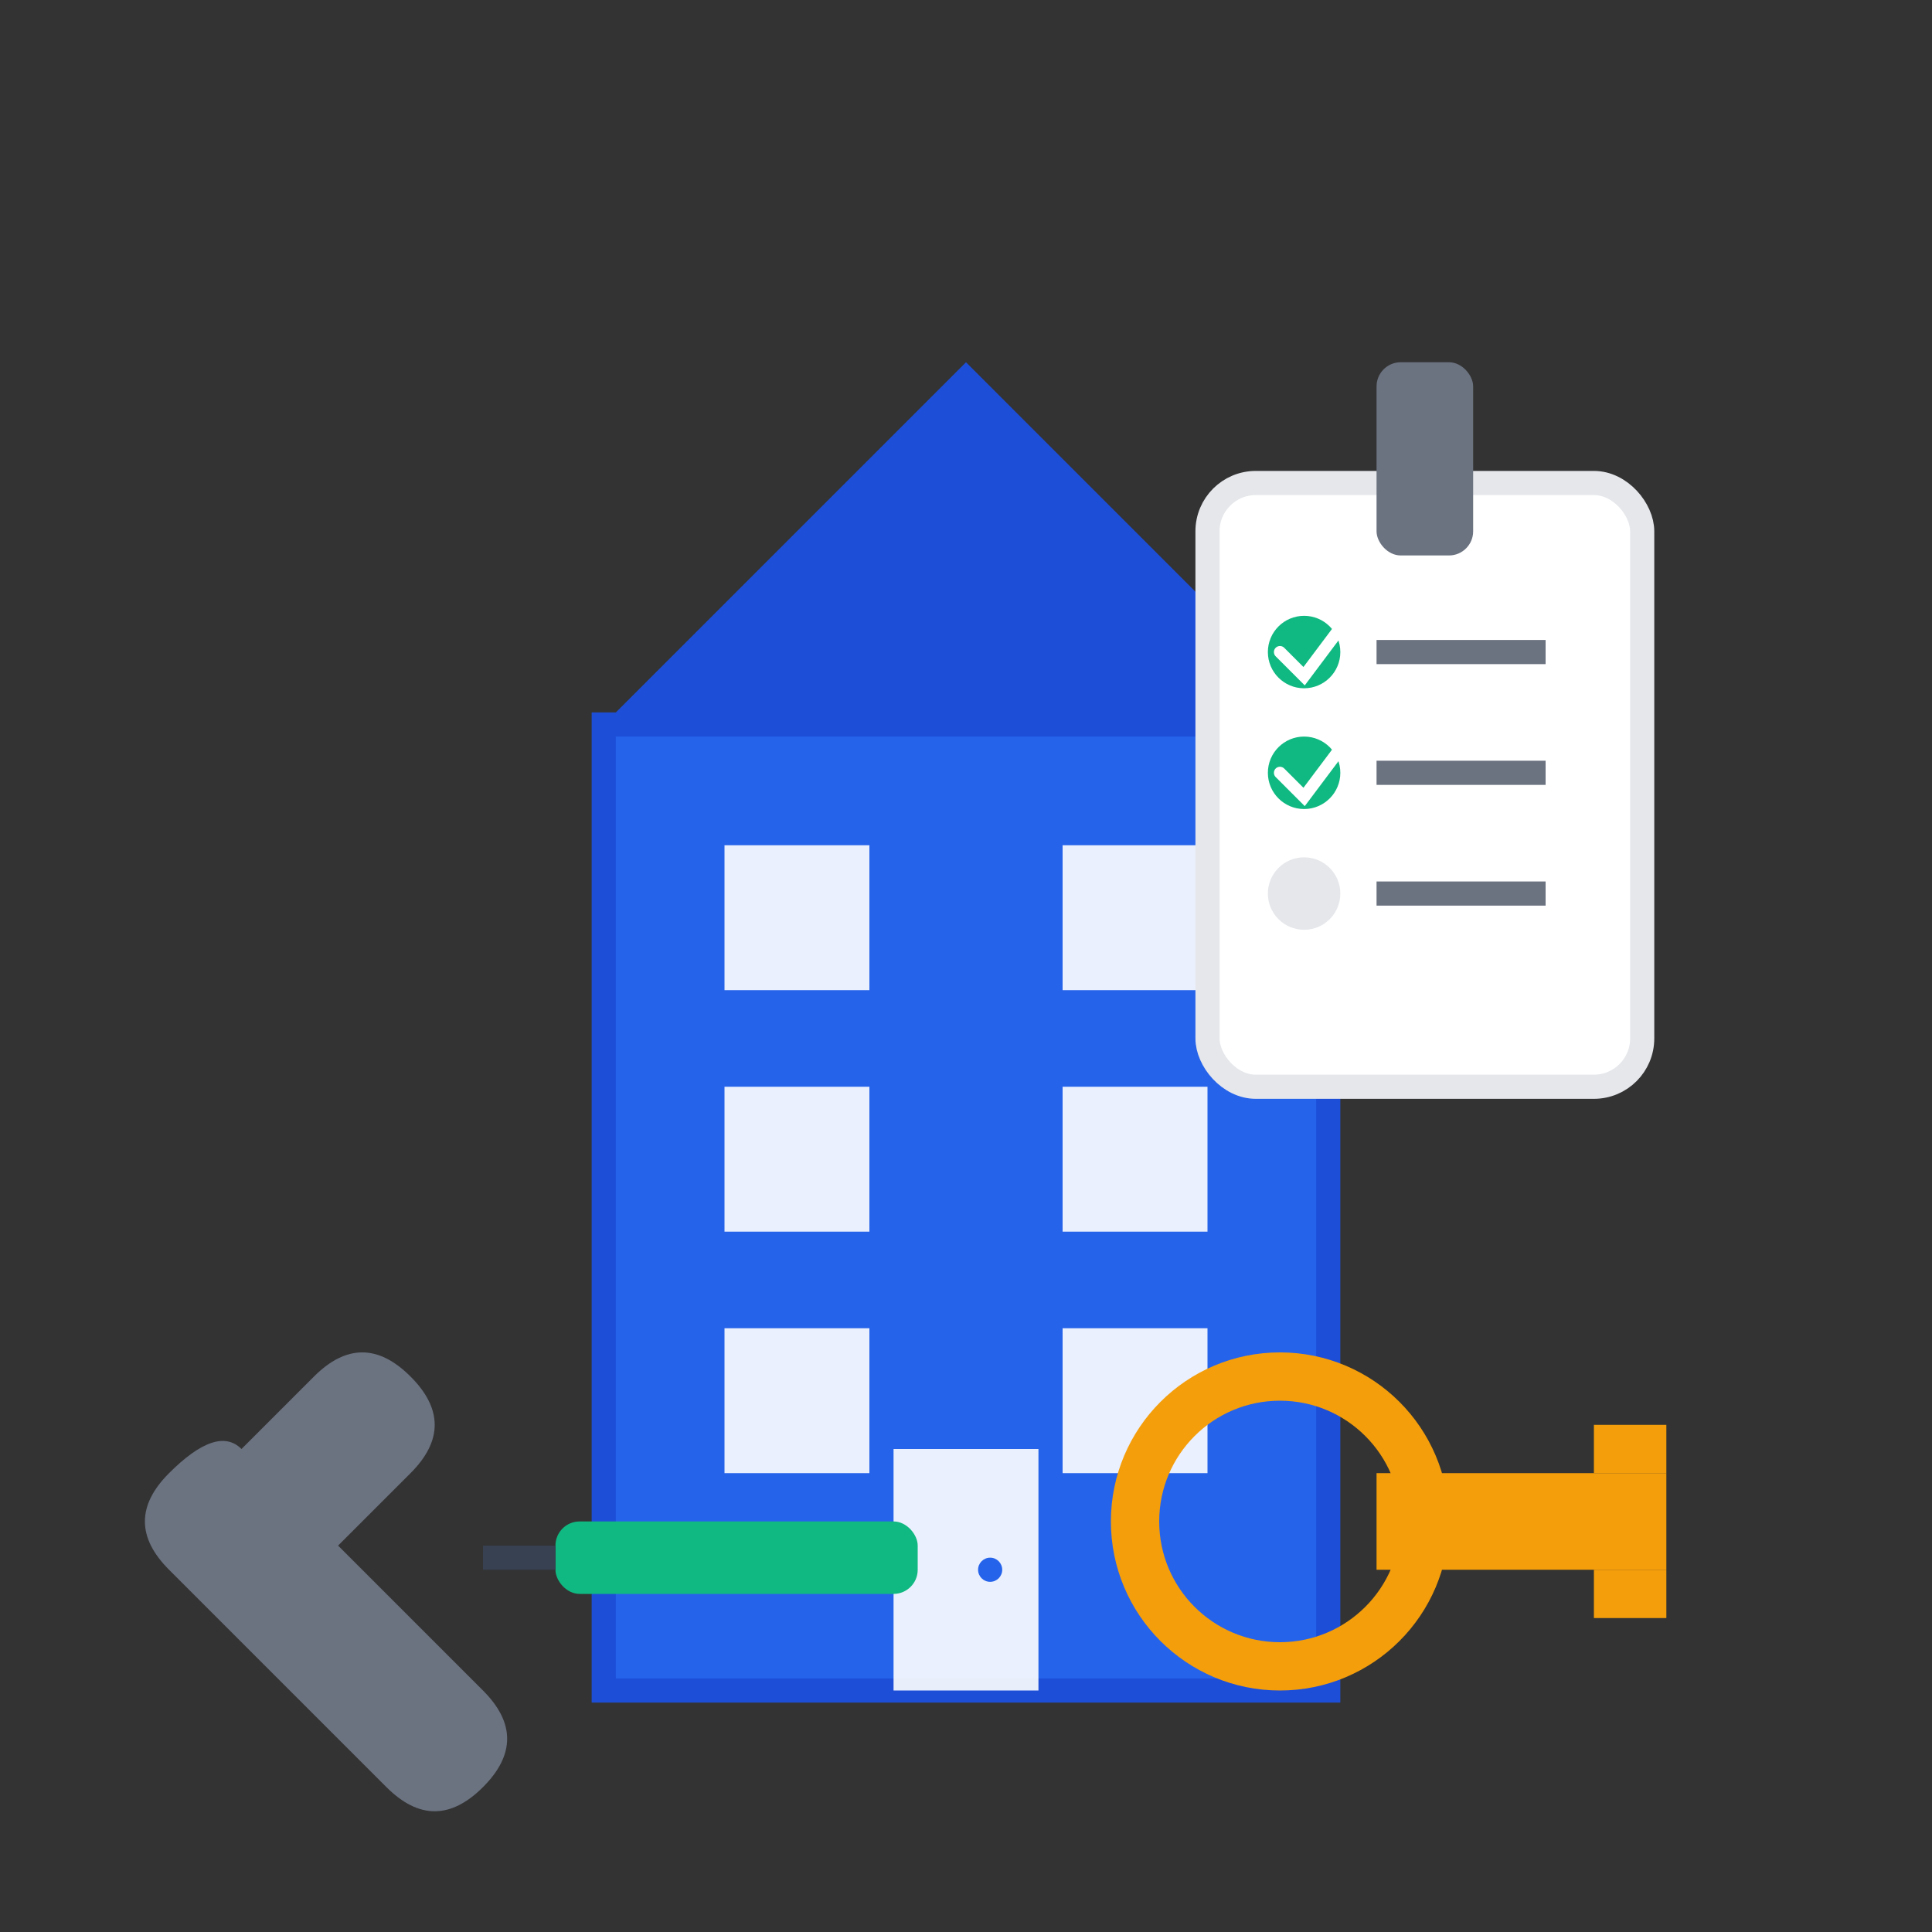
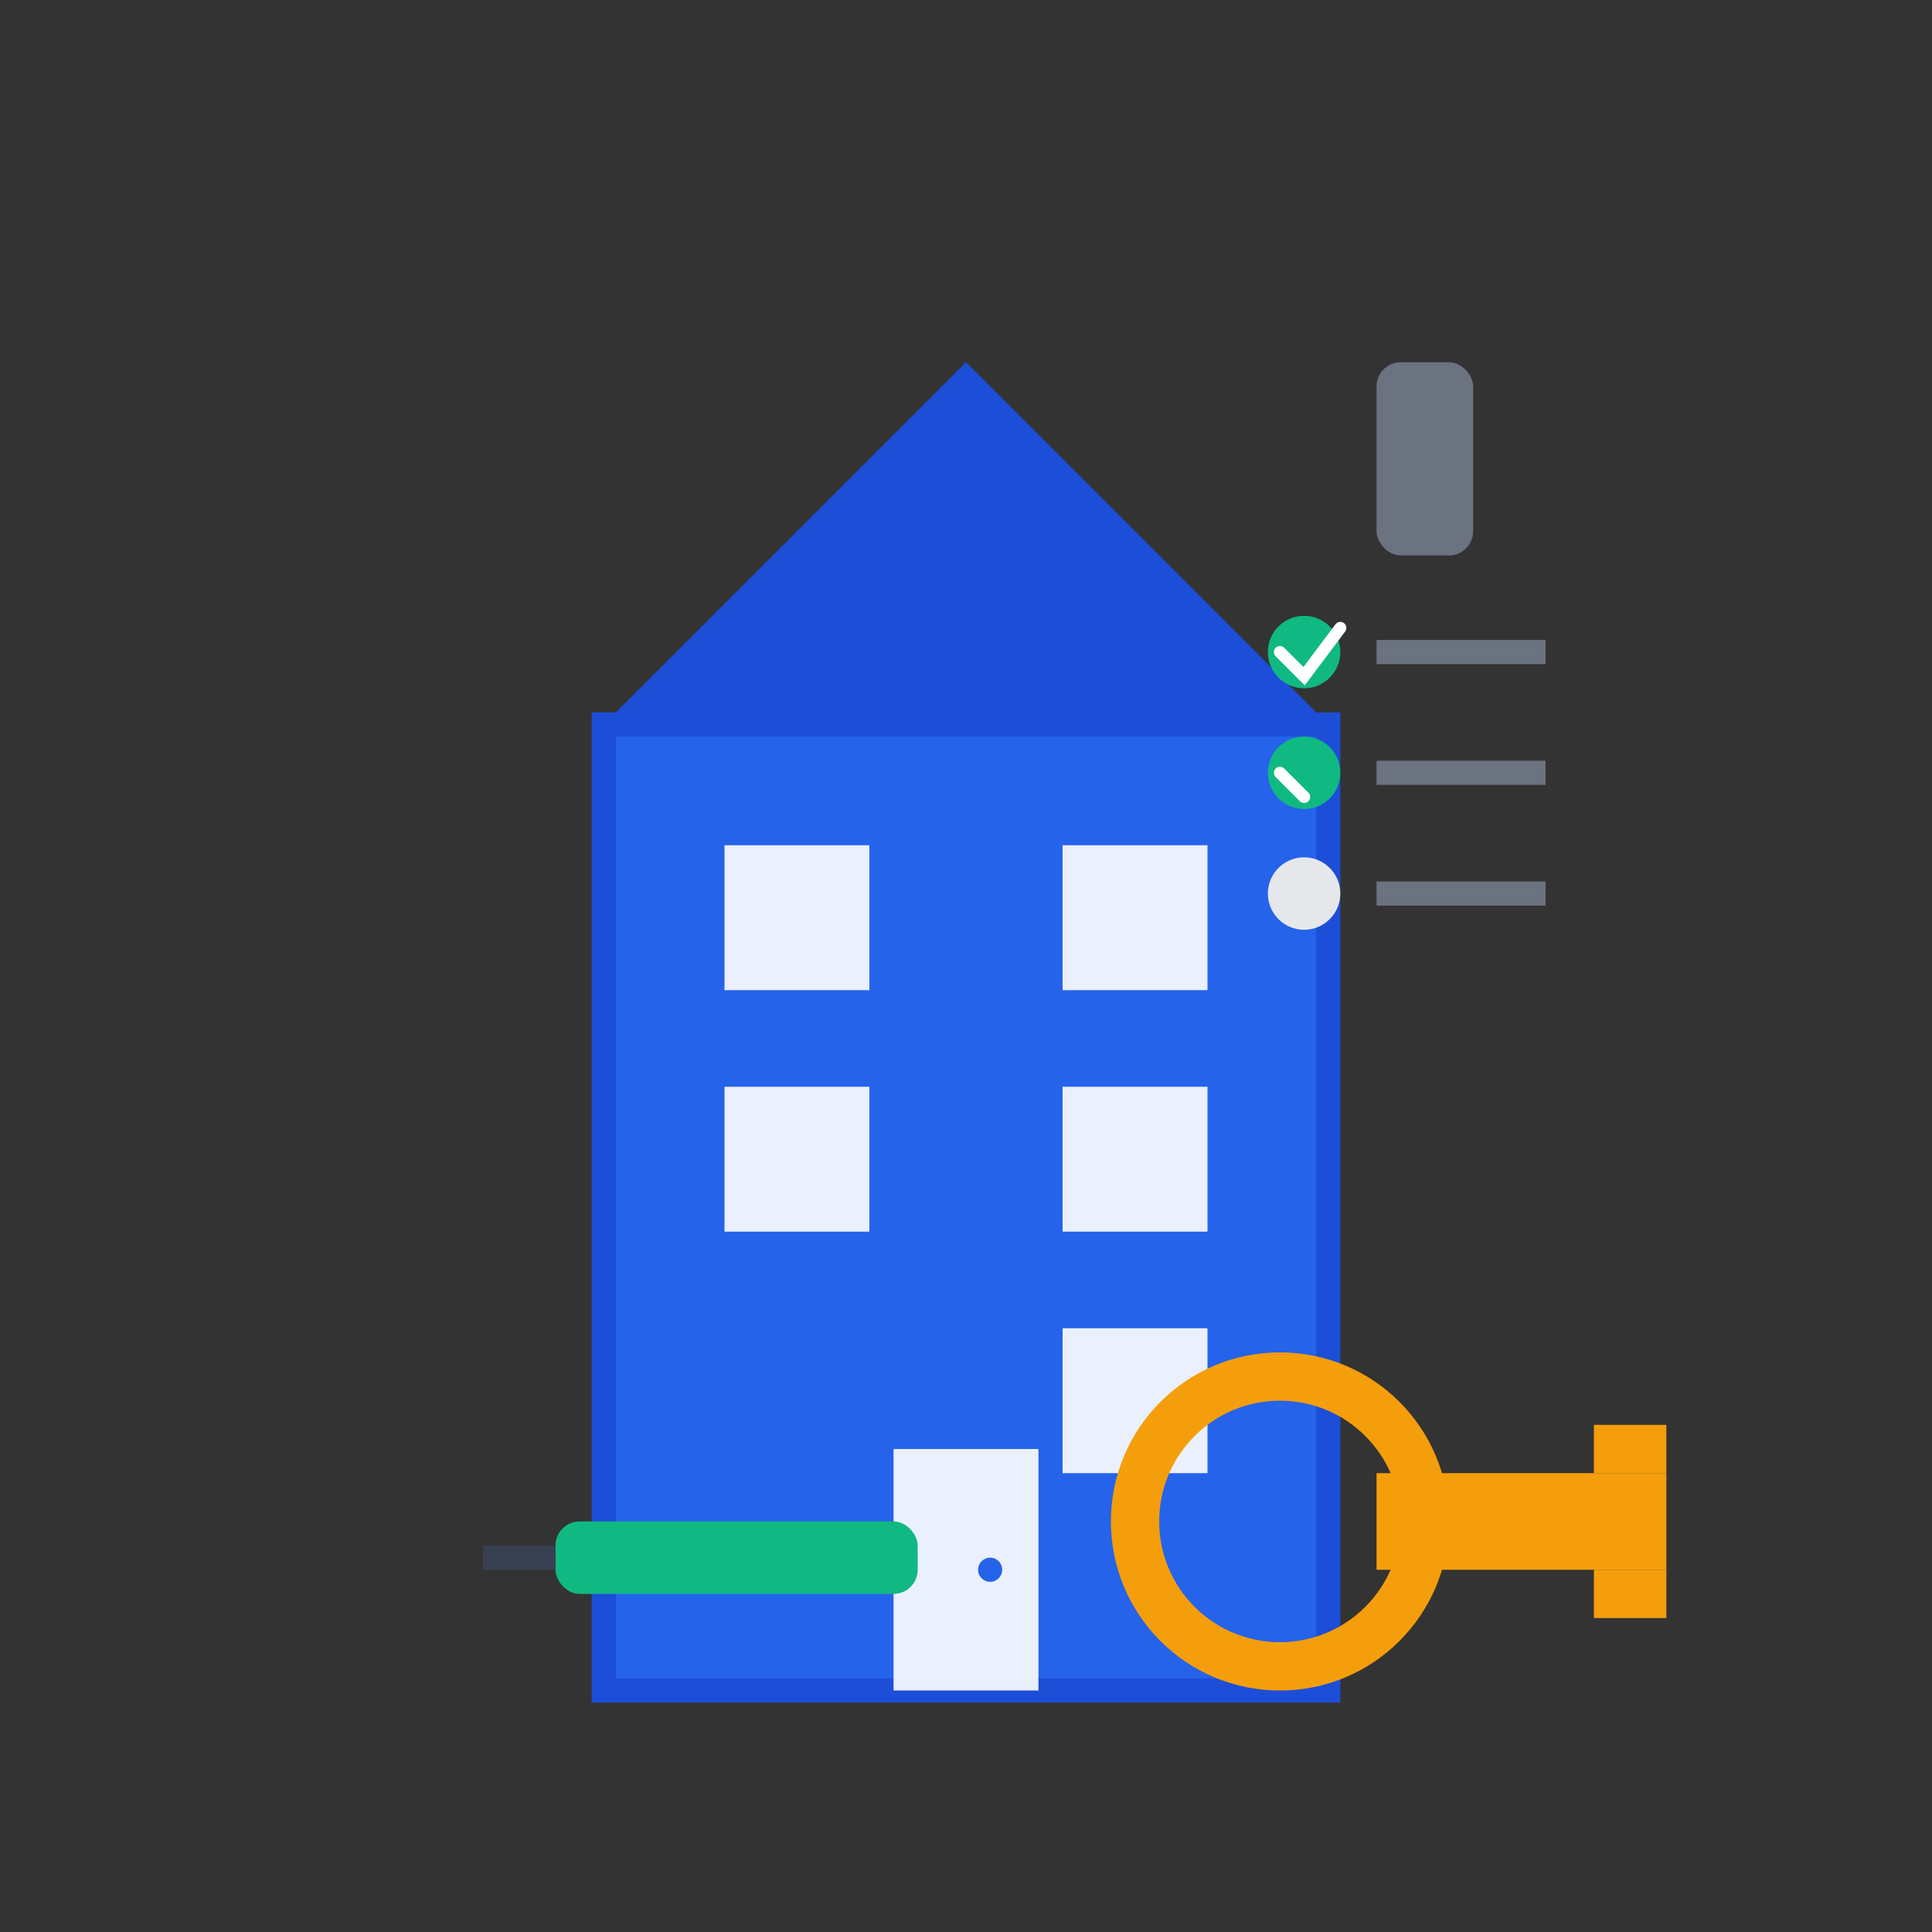
<svg xmlns="http://www.w3.org/2000/svg" width="80" height="80" viewBox="0 0 80 80" fill="none">
  <rect x="0" y="0" width="80" height="80" fill="#333333" stroke="none" />
  <g transform="translate(10,10)">
    <rect x="15" y="20" width="30" height="40" fill="#2563eb" stroke="#1d4ed8" stroke-width="1" />
    <polygon points="15,20 30,5 45,20" fill="#1d4ed8" />
    <rect x="20" y="25" width="6" height="6" fill="white" opacity="0.9" />
    <rect x="34" y="25" width="6" height="6" fill="white" opacity="0.9" />
    <rect x="20" y="35" width="6" height="6" fill="white" opacity="0.9" />
    <rect x="34" y="35" width="6" height="6" fill="white" opacity="0.9" />
-     <rect x="20" y="45" width="6" height="6" fill="white" opacity="0.9" />
    <rect x="34" y="45" width="6" height="6" fill="white" opacity="0.9" />
    <rect x="27" y="50" width="6" height="10" fill="white" opacity="0.9" />
    <circle cx="31" cy="55" r="0.5" fill="#2563eb" />
  </g>
  <g transform="translate(50,15)">
-     <rect x="0" y="5" width="18" height="25" rx="2" fill="white" stroke="#e5e7eb" stroke-width="1" />
    <rect x="7" y="0" width="4" height="8" rx="1" fill="#6b7280" />
    <circle cx="4" cy="12" r="1.5" fill="#10b981" />
    <path d="M 3 12 L 4 13 L 5.5 11" stroke="white" stroke-width="0.5" stroke-linecap="round" />
    <line x1="7" y1="12" x2="14" y2="12" stroke="#6b7280" stroke-width="1" />
    <circle cx="4" cy="17" r="1.5" fill="#10b981" />
-     <path d="M 3 17 L 4 18 L 5.5 16" stroke="white" stroke-width="0.5" stroke-linecap="round" />
+     <path d="M 3 17 L 4 18 " stroke="white" stroke-width="0.5" stroke-linecap="round" />
    <line x1="7" y1="17" x2="14" y2="17" stroke="#6b7280" stroke-width="1" />
    <circle cx="4" cy="22" r="1.5" fill="#e5e7eb" />
    <line x1="7" y1="22" x2="14" y2="22" stroke="#6b7280" stroke-width="1" />
  </g>
  <g transform="translate(5,55)">
-     <path d="M 5 5 L 8 2 Q 10 0 12 2 Q 14 4 12 6 L 9 9 L 15 15 Q 17 17 15 19 Q 13 21 11 19 L 5 13 L 2 10 Q 0 8 2 6 Q 4 4 5 5 Z" fill="#6b7280" />
    <rect x="18" y="8" width="15" height="3" rx="1" fill="#10b981" />
    <rect x="15" y="9" width="3" height="1" fill="#374151" />
  </g>
  <g transform="translate(45,55)">
    <circle cx="8" cy="8" r="6" fill="none" stroke="#f59e0b" stroke-width="2" />
    <rect x="12" y="6" width="12" height="4" fill="#f59e0b" />
    <rect x="21" y="4" width="3" height="2" fill="#f59e0b" />
    <rect x="21" y="10" width="3" height="2" fill="#f59e0b" />
  </g>
</svg>